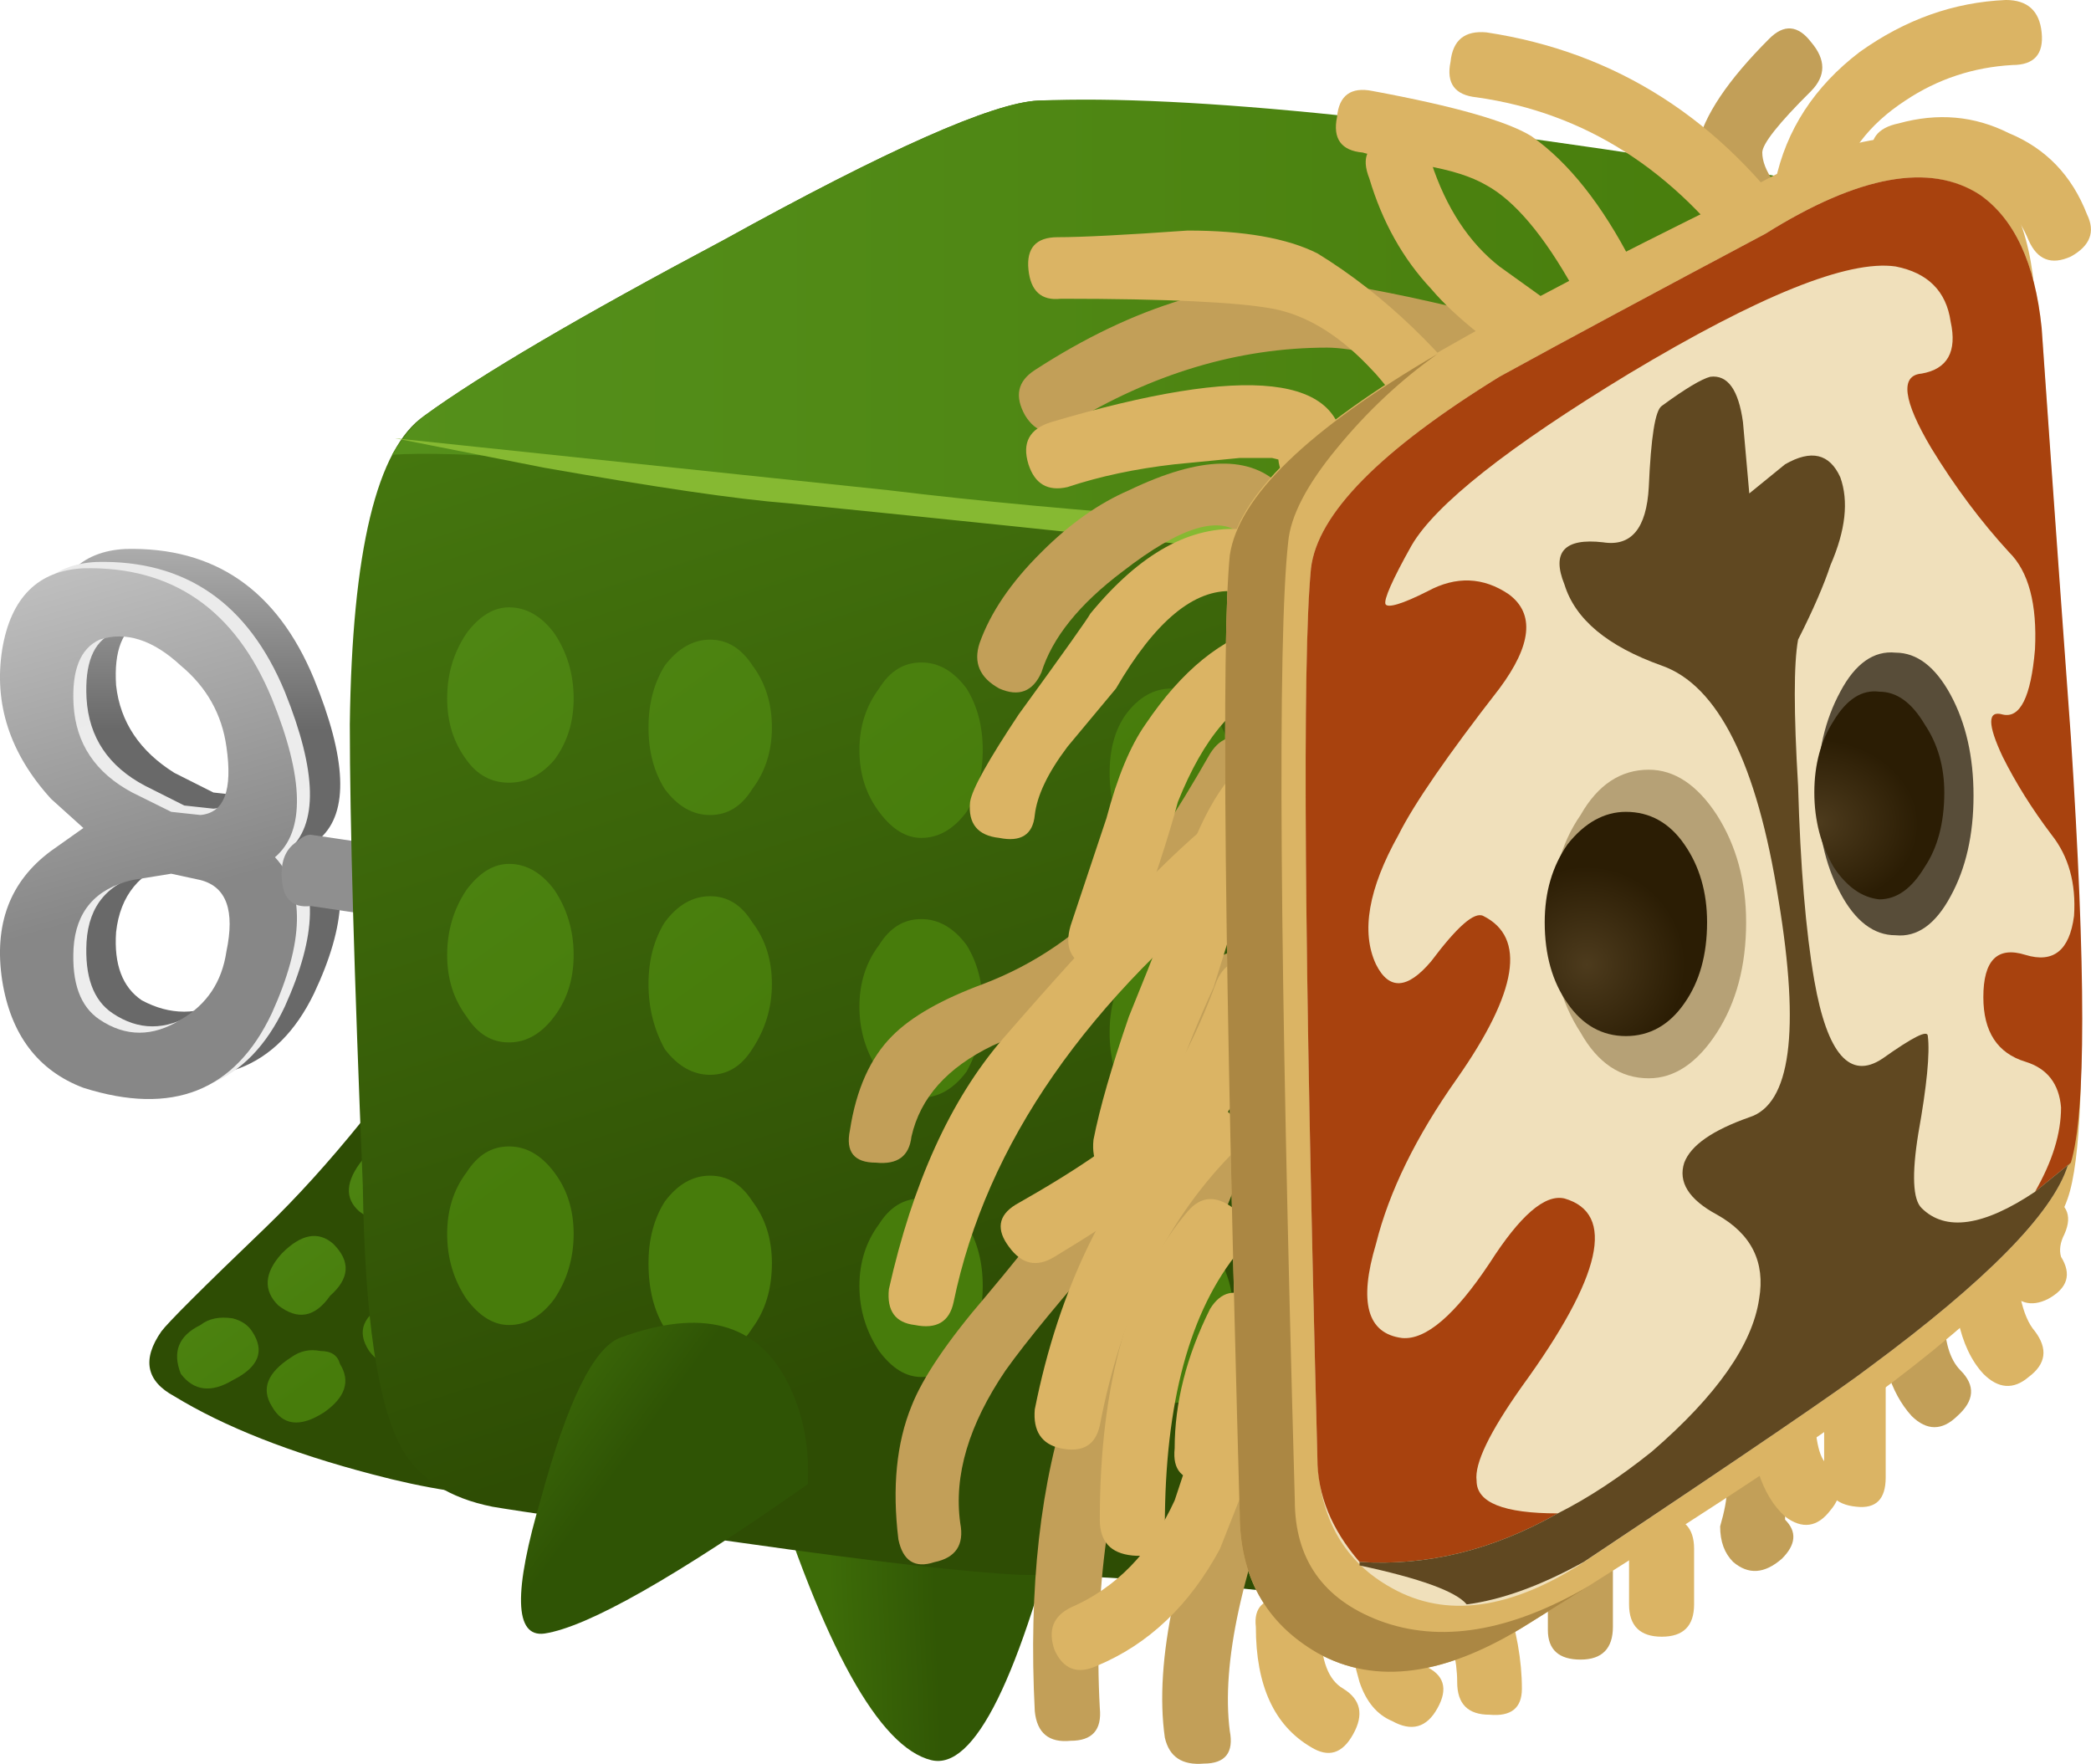
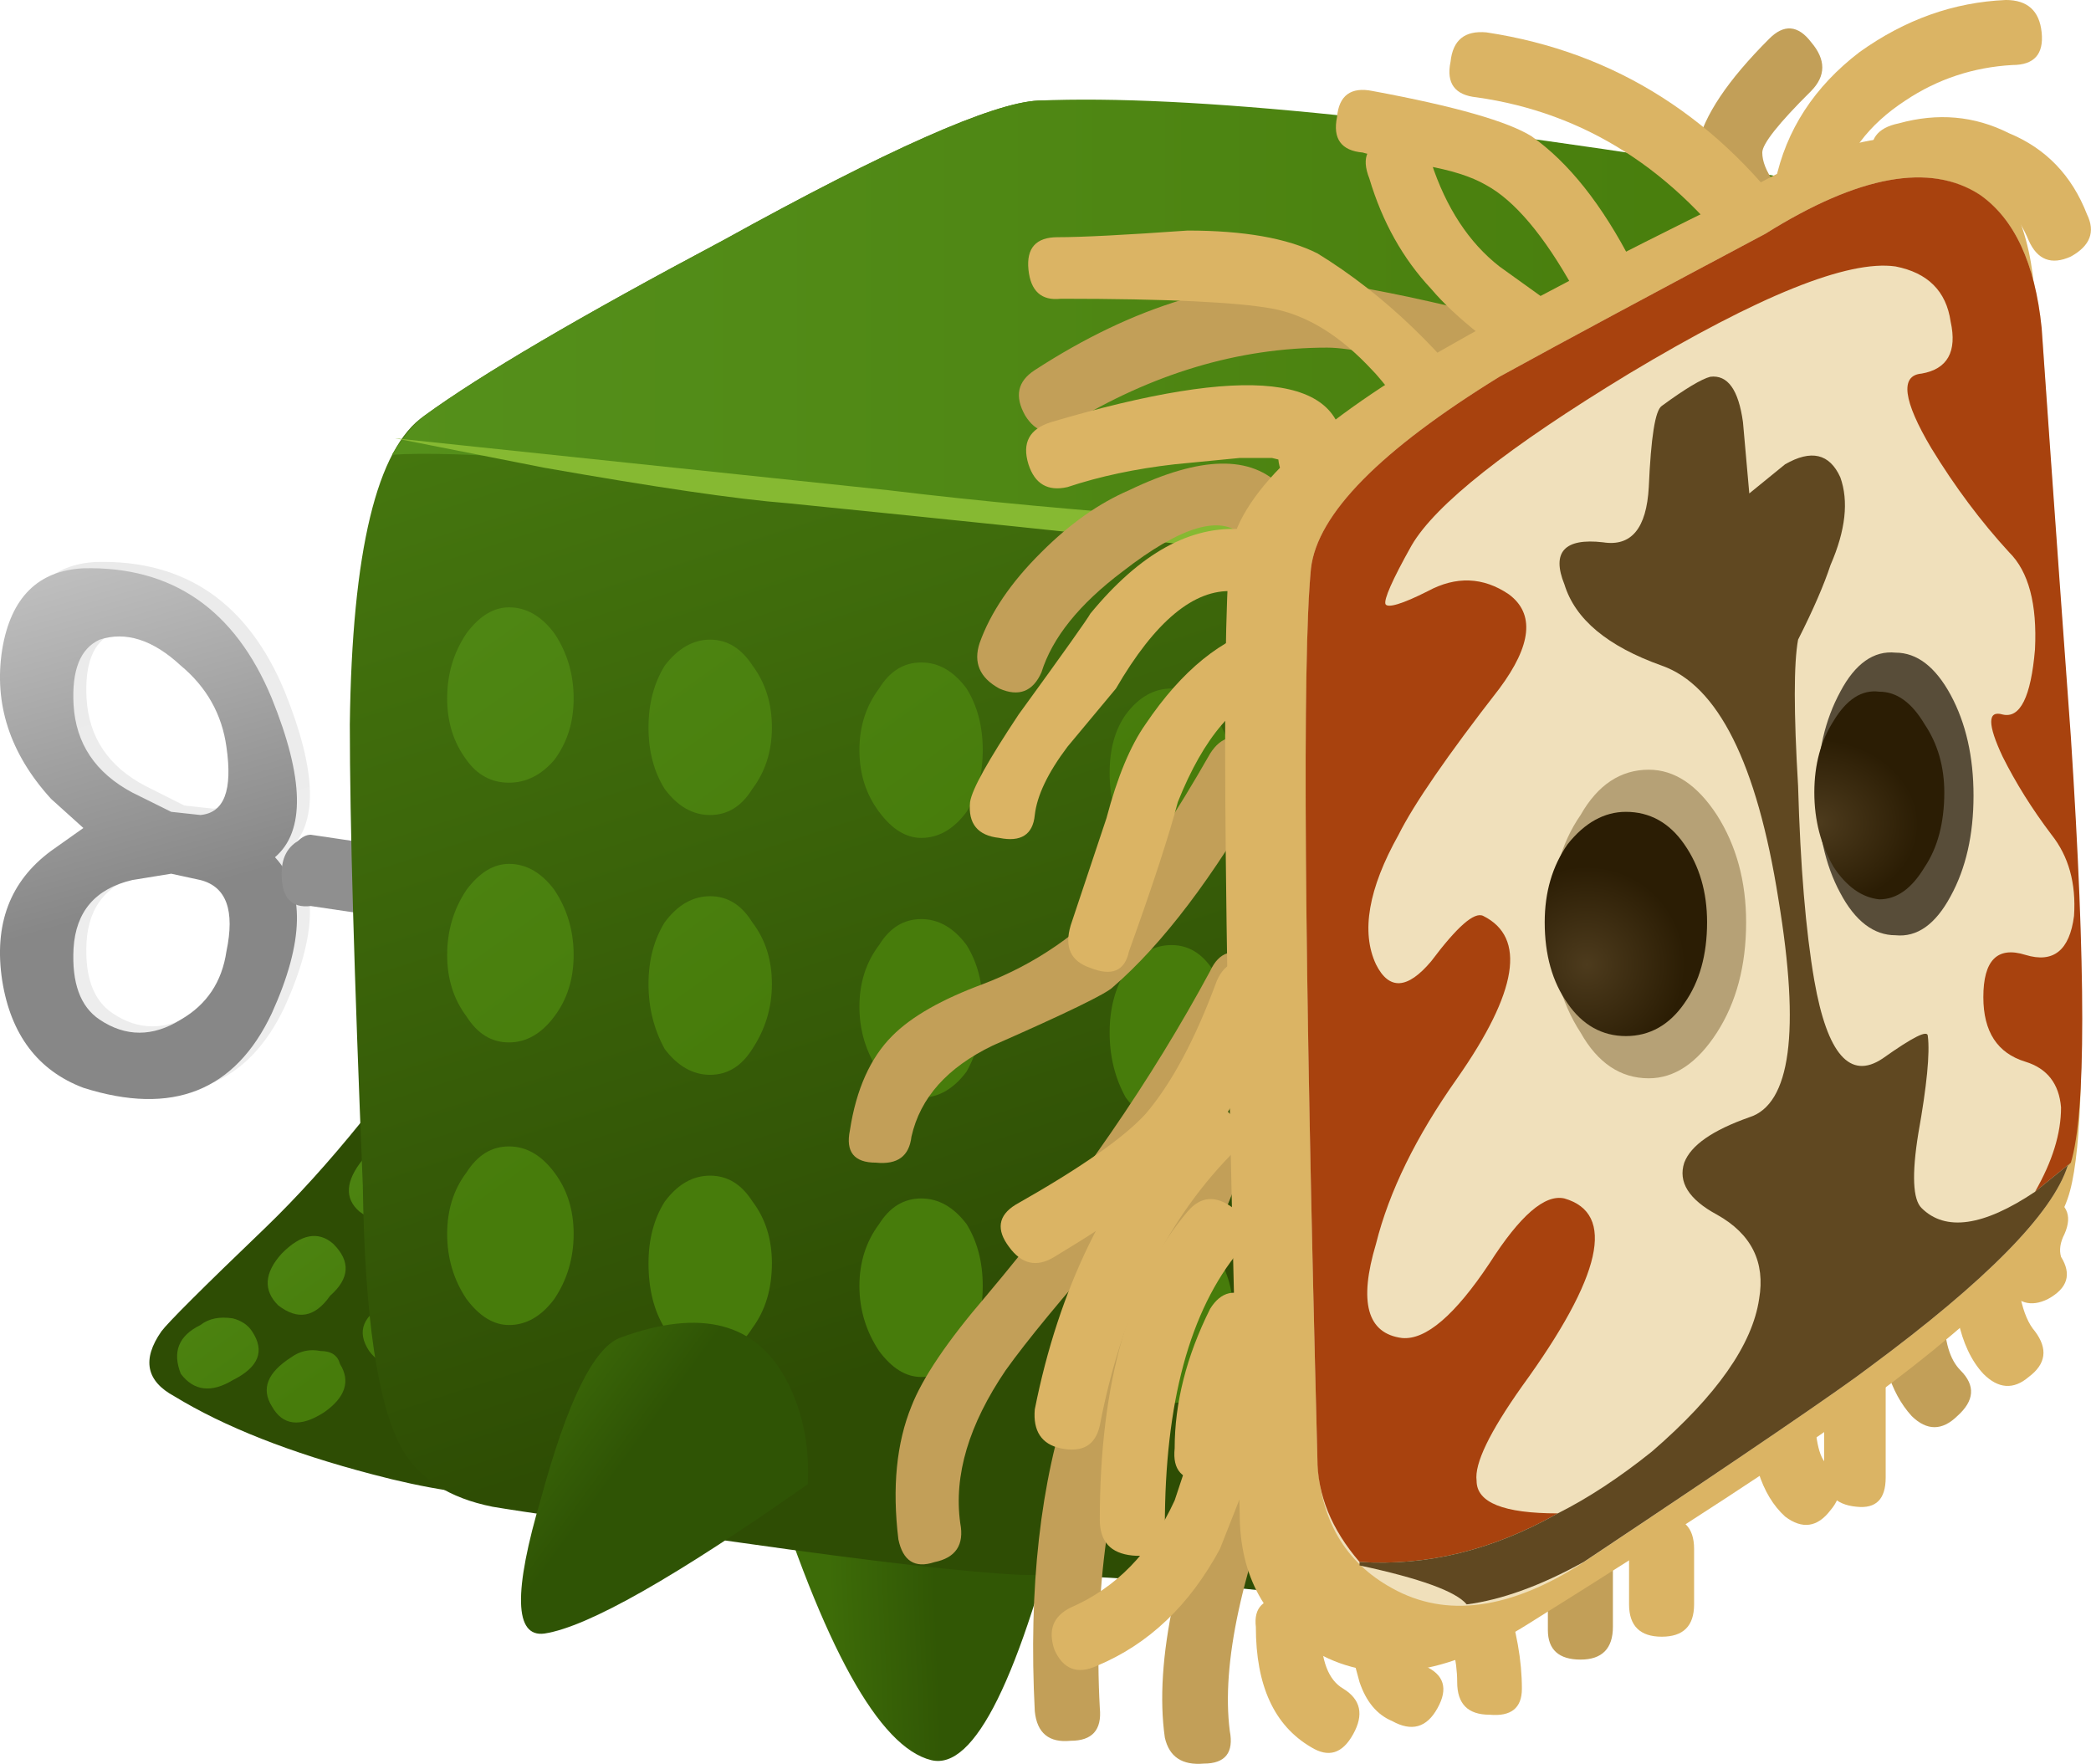
<svg xmlns="http://www.w3.org/2000/svg" xmlns:ns1="http://www.inkscape.org/namespaces/inkscape" id="svg2" xml:space="preserve" viewBox="0 0 32.195 27.156" version="1.1" ns1:version="0.91 r13725">
  <defs id="defs6">
    <linearGradient id="linearGradient24" y2="-16351" gradientUnits="userSpaceOnUse" x2="13.035" gradientTransform="matrix(0 -.8 .8 -.001 13083 6.822)" y1="-16351" x1="6.21">
      <stop id="stop26" style="stop-color:#8f8f8f" offset="0" />
      <stop id="stop28" style="stop-color:#e8e8e8" offset=".228" />
      <stop id="stop30" style="stop-color:#696969" offset="1" />
    </linearGradient>
    <linearGradient id="linearGradient44" y2="-13815" gradientUnits="userSpaceOnUse" x2="-1912.6" gradientTransform="matrix(.218 -.77 .77 .218 11053 1548.7)" y1="-13815" x1="-1921.8">
      <stop id="stop46" style="stop-color:#e8e8e8" offset="0" />
      <stop id="stop48" style="stop-color:#ededed" offset="1" />
    </linearGradient>
    <linearGradient id="linearGradient62" y2="-13815" gradientUnits="userSpaceOnUse" x2="-1912.6" gradientTransform="matrix(.218 -.77 .77 .218 11053 1548.6)" y1="-13815" x1="-1921.8">
      <stop id="stop64" style="stop-color:#e8e8e8" offset="0" />
      <stop id="stop66" style="stop-color:#878787" offset="1" />
    </linearGradient>
    <linearGradient id="linearGradient80" y2="-17621" gradientUnits="userSpaceOnUse" x2="1516.9" gradientTransform="matrix(-.136 -.788 .788 -.136 14103 -1198.2)" y1="-17621" x1="1515.6">
      <stop id="stop82" style="stop-color:#8f8f8f" offset="0" />
      <stop id="stop84" style="stop-color:#e8e8e8" offset=".228" />
      <stop id="stop86" style="stop-color:#696969" offset="1" />
    </linearGradient>
    <linearGradient id="linearGradient100" y2="317.99" gradientUnits="userSpaceOnUse" x2="365.19" gradientTransform="matrix(.799 .034 -.034 .799 -269.34 -264.74)" y1="317.99" x1="363.44">
      <stop id="stop102" style="stop-color:#3d6c08" offset="0" />
      <stop id="stop104" style="stop-color:#315705" offset=".937" />
      <stop id="stop106" style="stop-color:#315705" offset="1" />
    </linearGradient>
    <linearGradient id="linearGradient120" y2="321.48" gradientUnits="userSpaceOnUse" x2="373.65" gradientTransform="matrix(.799 .034 -.034 .799 -269.34 -264.74)" y1="321.48" x1="371.9">
      <stop id="stop122" style="stop-color:#5f4e29" offset="0" />
      <stop id="stop124" style="stop-color:#3a2b0e" offset=".937" />
      <stop id="stop126" style="stop-color:#3a2b0e" offset="1" />
    </linearGradient>
    <linearGradient id="linearGradient140" y2="-13468" gradientUnits="userSpaceOnUse" x2="-2087.6" gradientTransform="matrix(.244 -.762 .762 .244 10776 1706.3)" y1="-13468" x1="-2094">
      <stop id="stop142" style="stop-color:#487c10" offset="0" />
      <stop id="stop144" style="stop-color:#2e4d04" offset=".937" />
      <stop id="stop146" style="stop-color:#2e4d04" offset="1" />
    </linearGradient>
    <linearGradient id="linearGradient160" y2="-9936.8" gradientUnits="userSpaceOnUse" x2="-3236.7" gradientTransform="matrix(.474 -.645 .645 .474 7943.5 2623.9)" y1="-9936.8" x1="-3242.9">
      <stop id="stop162" style="stop-color:#55901b" offset="0" />
      <stop id="stop164" style="stop-color:#477c0b" offset=".937" />
      <stop id="stop166" style="stop-color:#477c0b" offset="1" />
    </linearGradient>
    <linearGradient id="linearGradient180" y2="-9935" gradientUnits="userSpaceOnUse" x2="-3236.6" gradientTransform="matrix(.474 -.645 .645 .474 7943.5 2623.9)" y1="-9935" x1="-3242.8">
      <stop id="stop182" style="stop-color:#55901b" offset="0" />
      <stop id="stop184" style="stop-color:#477c0b" offset=".937" />
      <stop id="stop186" style="stop-color:#477c0b" offset="1" />
    </linearGradient>
    <linearGradient id="linearGradient200" y2="-9933.1" gradientUnits="userSpaceOnUse" x2="-3236.7" gradientTransform="matrix(.474 -.645 .645 .474 7943.5 2623.9)" y1="-9933.1" x1="-3242.9">
      <stop id="stop202" style="stop-color:#55901b" offset="0" />
      <stop id="stop204" style="stop-color:#477c0b" offset=".937" />
      <stop id="stop206" style="stop-color:#477c0b" offset="1" />
    </linearGradient>
    <linearGradient id="linearGradient220" y2="-9936" gradientUnits="userSpaceOnUse" x2="-3236.6" gradientTransform="matrix(.474 -.645 .645 .474 7943.5 2623.9)" y1="-9936" x1="-3242.8">
      <stop id="stop222" style="stop-color:#55901b" offset="0" />
      <stop id="stop224" style="stop-color:#477c0b" offset=".937" />
      <stop id="stop226" style="stop-color:#477c0b" offset="1" />
    </linearGradient>
    <linearGradient id="linearGradient240" y2="-9934.2" gradientUnits="userSpaceOnUse" x2="-3236.7" gradientTransform="matrix(.474 -.645 .645 .474 7943.5 2623.9)" y1="-9934.2" x1="-3242.9">
      <stop id="stop242" style="stop-color:#55901b" offset="0" />
      <stop id="stop244" style="stop-color:#477c0b" offset=".937" />
      <stop id="stop246" style="stop-color:#477c0b" offset="1" />
    </linearGradient>
    <linearGradient id="linearGradient260" y2="-13443" gradientUnits="userSpaceOnUse" x2="-2089.3" gradientTransform="matrix(.245 -.761 .761 .245 10766 1711.6)" y1="-13443" x1="-2108.5">
      <stop id="stop262" style="stop-color:#487c10" offset="0" />
      <stop id="stop264" style="stop-color:#2e4d04" offset=".937" />
      <stop id="stop266" style="stop-color:#2e4d04" offset="1" />
    </linearGradient>
    <linearGradient id="linearGradient280" y2="-10094" gradientUnits="userSpaceOnUse" x2="-3204.5" gradientTransform="matrix(.464 -.652 .652 .464 8077.6 2602.4)" y1="-10094" x1="-3220.8">
      <stop id="stop282" style="stop-color:#55901b" offset="0" />
      <stop id="stop284" style="stop-color:#477c0b" offset=".937" />
      <stop id="stop286" style="stop-color:#477c0b" offset="1" />
    </linearGradient>
    <linearGradient id="linearGradient300" y2="-10097" gradientUnits="userSpaceOnUse" x2="-3204.5" gradientTransform="matrix(.464 -.652 .652 .464 8077.6 2602.4)" y1="-10097" x1="-3220.8">
      <stop id="stop302" style="stop-color:#55901b" offset="0" />
      <stop id="stop304" style="stop-color:#477c0b" offset=".937" />
      <stop id="stop306" style="stop-color:#477c0b" offset="1" />
    </linearGradient>
    <linearGradient id="linearGradient320" y2="-10099" gradientUnits="userSpaceOnUse" x2="-3204.5" gradientTransform="matrix(.464 -.652 .652 .464 8077.6 2602.4)" y1="-10099" x1="-3220.8">
      <stop id="stop322" style="stop-color:#55901b" offset="0" />
      <stop id="stop324" style="stop-color:#477c0b" offset=".937" />
      <stop id="stop326" style="stop-color:#477c0b" offset="1" />
    </linearGradient>
    <linearGradient id="linearGradient340" y2="-10092" gradientUnits="userSpaceOnUse" x2="-3204.5" gradientTransform="matrix(.464 -.652 .652 .464 8077.6 2602.4)" y1="-10092" x1="-3220.8">
      <stop id="stop342" style="stop-color:#55901b" offset="0" />
      <stop id="stop344" style="stop-color:#477c0b" offset=".937" />
      <stop id="stop346" style="stop-color:#477c0b" offset="1" />
    </linearGradient>
    <linearGradient id="linearGradient380" y2="-10097" gradientUnits="userSpaceOnUse" x2="-3204.6" gradientTransform="matrix(.464 -.652 .652 .464 8077.6 2602.4)" y1="-10097" x1="-3220.8">
      <stop id="stop382" style="stop-color:#55901b" offset="0" />
      <stop id="stop384" style="stop-color:#477c0b" offset=".937" />
      <stop id="stop386" style="stop-color:#477c0b" offset="1" />
    </linearGradient>
    <linearGradient id="linearGradient400" y2="-10090" gradientUnits="userSpaceOnUse" x2="-3204.5" gradientTransform="matrix(.464 -.652 .652 .464 8077.6 2602.4)" y1="-10090" x1="-3220.8">
      <stop id="stop402" style="stop-color:#55901b" offset="0" />
      <stop id="stop404" style="stop-color:#477c0b" offset=".937" />
      <stop id="stop406" style="stop-color:#477c0b" offset="1" />
    </linearGradient>
    <linearGradient id="linearGradient440" y2="-10094" gradientUnits="userSpaceOnUse" x2="-3204.5" gradientTransform="matrix(.464 -.652 .652 .464 8077.6 2602.4)" y1="-10094" x1="-3220.7">
      <stop id="stop442" style="stop-color:#55901b" offset="0" />
      <stop id="stop444" style="stop-color:#477c0b" offset=".937" />
      <stop id="stop446" style="stop-color:#477c0b" offset="1" />
    </linearGradient>
    <linearGradient id="linearGradient460" y2="-10087" gradientUnits="userSpaceOnUse" x2="-3204.5" gradientTransform="matrix(.464 -.652 .652 .464 8077.6 2602.4)" y1="-10087" x1="-3220.8">
      <stop id="stop462" style="stop-color:#55901b" offset="0" />
      <stop id="stop464" style="stop-color:#477c0b" offset=".937" />
      <stop id="stop466" style="stop-color:#477c0b" offset="1" />
    </linearGradient>
    <linearGradient id="linearGradient480" y2="-10089" gradientUnits="userSpaceOnUse" x2="-3204.5" gradientTransform="matrix(.464 -.652 .652 .464 8077.6 2602.4)" y1="-10089" x1="-3220.8">
      <stop id="stop482" style="stop-color:#55901b" offset="0" />
      <stop id="stop484" style="stop-color:#477c0b" offset=".937" />
      <stop id="stop486" style="stop-color:#477c0b" offset="1" />
    </linearGradient>
    <linearGradient id="linearGradient500" y2="-10092" gradientUnits="userSpaceOnUse" x2="-3204.6" gradientTransform="matrix(.464 -.652 .652 .464 8077.6 2602.4)" y1="-10092" x1="-3220.8">
      <stop id="stop502" style="stop-color:#55901b" offset="0" />
      <stop id="stop504" style="stop-color:#477c0b" offset=".937" />
      <stop id="stop506" style="stop-color:#477c0b" offset="1" />
    </linearGradient>
    <linearGradient id="linearGradient520" y2="-12877" gradientUnits="userSpaceOnUse" x2="-2354.3" gradientTransform="matrix(.286 -.747 .747 .286 10318 1926)" y1="-12877" x1="-2371.3">
      <stop id="stop522" style="stop-color:#a79876" offset="0" />
      <stop id="stop524" style="stop-color:#685c44" offset="1" />
    </linearGradient>
    <linearGradient id="linearGradient538" y2="-4.468" gradientUnits="userSpaceOnUse" x2="24.25" gradientTransform="matrix(.8 0 0 .8 4.788 21.325)" y1="-4.468" x1="0.05">
      <stop id="stop540" style="stop-color:#55901b" offset="0" />
      <stop id="stop542" style="stop-color:#477c0b" offset=".937" />
      <stop id="stop544" style="stop-color:#477c0b" offset="1" />
    </linearGradient>
    <radialGradient id="radialGradient640" gradientUnits="userSpaceOnUse" cy="-14.351" cx="18.45" gradientTransform="matrix(.8 0 0 -.8 4.788 -1.636)" r="1.512">
      <stop id="stop642" style="stop-color:#4d3b1d" offset="0" />
      <stop id="stop644" style="stop-color:#2b1d04" offset="1" />
    </radialGradient>
    <radialGradient id="radialGradient660" gradientUnits="userSpaceOnUse" cy="-211.81" cx="19.613" gradientTransform="matrix(.8 -.019 0 -.658 6.701 -127.4)" r="1.55">
      <stop id="stop662" style="stop-color:#4d3b1d" offset="0" />
      <stop id="stop664" style="stop-color:#2b1d04" offset="1" />
    </radialGradient>
    <linearGradient id="linearGradient678" y2="-6410.4" gradientUnits="userSpaceOnUse" x2="-3231.2" gradientTransform="matrix(.646 -.472 .472 .646 5121.1 2619.8)" y1="-6410.4" x1="-3235.1">
      <stop id="stop680" style="stop-color:#4a810c" offset="0" />
      <stop id="stop682" style="stop-color:#2f5405" offset=".937" />
      <stop id="stop684" style="stop-color:#2f5405" offset="1" />
    </linearGradient>
  </defs>
  <g id="g10" transform="matrix(1.25 0 0 -1.25 0 27.156)">
    <g id="g12">
      <g id="g14">
        <g id="g16">
          <g id="g22">
-             <path id="path32" style="fill-rule:evenodd;fill:url(#linearGradient24)" d="m3.348 10.244c0.054 0.481-0.067 0.789-0.36 0.922l-0.359 0.039c-0.188 0-0.348-0.027-0.481-0.082-0.425-0.133-0.668-0.426-0.718-0.879-0.028-0.398 0.078-0.679 0.316-0.84 0.348-0.187 0.695-0.187 1.043 0 0.32 0.188 0.508 0.469 0.559 0.84zm-2.762 3.719c0.082 0.641 0.402 0.973 0.961 1 1.094 0.027 1.867-0.504 2.32-1.598 0.403-0.988 0.43-1.64 0.082-1.961 0.348-0.425 0.321-1.066-0.082-1.918-0.453-0.933-1.226-1.226-2.32-0.882-0.559 0.187-0.879 0.613-0.961 1.281-0.106 0.691 0.094 1.226 0.602 1.601l0.359 0.278-0.359 0.359c-0.508 0.563-0.708 1.176-0.602 1.84zm2.762-1.199c-0.051 0.402-0.239 0.734-0.559 1-0.348 0.32-0.695 0.429-1.043 0.32-0.238-0.105-0.344-0.375-0.316-0.801 0.05-0.453 0.293-0.812 0.718-1.078l0.481-0.242 0.359-0.039c0.293 0.027 0.414 0.309 0.36 0.84z" ns1:connector-curvature="0" />
-           </g>
+             </g>
        </g>
      </g>
      <g id="g34">
        <g id="g36">
          <g id="g42">
            <path id="path50" style="fill-rule:evenodd;fill:url(#linearGradient44)" d="m1.789 10.963c-0.453-0.105-0.695-0.387-0.723-0.84-0.023-0.426 0.082-0.719 0.321-0.879 0.32-0.215 0.656-0.215 1 0 0.32 0.188 0.508 0.465 0.562 0.84 0.078 0.481-0.027 0.774-0.32 0.879l-0.359 0.082-0.481-0.082zm-1.601 2.84c0.109 0.64 0.441 0.973 1 1 1.093 0.027 1.867-0.504 2.32-1.598 0.398-0.988 0.414-1.64 0.039-1.961 0.375-0.398 0.359-1.039-0.039-1.918-0.453-0.961-1.227-1.269-2.32-0.922-0.559 0.215-0.895 0.653-1 1.321-0.106 0.691 0.093 1.226 0.601 1.601l0.399 0.278-0.399 0.359c-0.508 0.563-0.707 1.176-0.601 1.84zm1.199 0.121c-0.239-0.106-0.344-0.375-0.321-0.801 0.028-0.48 0.27-0.84 0.723-1.078l0.481-0.242 0.359-0.039c0.293 0.027 0.398 0.304 0.32 0.84-0.054 0.402-0.242 0.734-0.562 1-0.344 0.32-0.68 0.425-1 0.32z" ns1:connector-curvature="0" />
          </g>
        </g>
      </g>
      <g id="g52">
        <g id="g54">
          <g id="g60">
            <path id="path68" style="fill-rule:evenodd;fill:url(#linearGradient62)" d="m1.629 10.885c-0.453-0.106-0.695-0.387-0.723-0.84-0.023-0.426 0.082-0.719 0.321-0.879 0.32-0.215 0.656-0.215 1 0 0.32 0.184 0.507 0.465 0.562 0.84 0.106 0.504 0 0.797-0.32 0.879l-0.36 0.078-0.48-0.078zm-1.602 2.84c0.106 0.64 0.442 0.972 1 1 1.094 0.027 1.868-0.508 2.321-1.602 0.398-0.984 0.414-1.637 0.039-1.957 0.375-0.402 0.359-1.043-0.039-1.922-0.453-0.961-1.227-1.265-2.321-0.918-0.558 0.211-0.894 0.653-1 1.321-0.105 0.691 0.094 1.222 0.602 1.597l0.398 0.282-0.398 0.359c-0.508 0.558-0.707 1.172-0.602 1.84zm2.762-1.199c-0.055 0.398-0.242 0.734-0.562 1-0.344 0.32-0.68 0.425-1 0.32-0.239-0.11-0.344-0.375-0.321-0.801 0.028-0.48 0.27-0.84 0.723-1.082l0.48-0.238 0.36-0.039c0.293 0.027 0.398 0.304 0.32 0.84z" ns1:connector-curvature="0" />
          </g>
        </g>
      </g>
      <g id="g70">
        <g id="g72">
          <g id="g78">
            <path id="path88" style="fill-rule:evenodd;fill:url(#linearGradient80)" d="m8.148 9.924-4.32 0.641c-0.242-0.028-0.359 0.105-0.359 0.398 0 0.188 0.066 0.32 0.199 0.402 0.055 0.051 0.105 0.078 0.16 0.078l4.32-0.64v-0.879z" ns1:connector-curvature="0" />
          </g>
        </g>
      </g>
      <g id="g90">
        <g id="g92">
          <g id="g98">
            <path id="path108" style="fill-rule:evenodd;fill:url(#linearGradient100)" d="m9.43 3.725 3.718-0.282c-0.586-2.398-1.148-3.531-1.679-3.398-0.641 0.16-1.321 1.387-2.039 3.68z" ns1:connector-curvature="0" />
          </g>
        </g>
      </g>
      <g id="g110">
        <g id="g112">
          <g id="g118">
            <path id="path128" style="fill-rule:evenodd;fill:url(#linearGradient120)" d="m16.066 6.803 3.723-0.277c-0.586-2.403-1.148-3.536-1.68-3.403-0.64 0.16-1.32 1.387-2.043 3.68z" ns1:connector-curvature="0" />
          </g>
        </g>
      </g>
      <g id="g130">
        <g id="g132">
          <g id="g138">
            <path id="path148" style="fill-rule:evenodd;fill:url(#linearGradient140)" d="m5.668 9.565 3.078-1.801v-1.879c-0.133-1.281-0.519-2.067-1.16-2.359-0.691-0.321-1.691-0.309-3 0.039-1.012 0.265-1.824 0.586-2.438 0.961-0.347 0.187-0.402 0.453-0.16 0.8 0.078 0.106 0.504 0.532 1.282 1.278 0.773 0.746 1.57 1.734 2.398 2.961z" ns1:connector-curvature="0" />
          </g>
        </g>
      </g>
      <g id="g150">
        <g id="g152">
          <g id="g158">
            <path id="path168" style="fill-rule:evenodd;fill:url(#linearGradient160)" d="m3.105 5.326c0.161-0.242 0.083-0.441-0.238-0.601-0.265-0.16-0.48-0.133-0.64 0.078-0.106 0.269-0.028 0.469 0.242 0.601 0.105 0.082 0.238 0.106 0.398 0.082 0.106-0.027 0.188-0.082 0.238-0.16z" ns1:connector-curvature="0" />
          </g>
        </g>
      </g>
      <g id="g170">
        <g id="g172">
          <g id="g178">
            <path id="path188" style="fill-rule:evenodd;fill:url(#linearGradient180)" d="m4.105 6.404c0.215-0.214 0.204-0.425-0.039-0.64-0.187-0.266-0.398-0.305-0.64-0.117-0.184 0.183-0.172 0.398 0.043 0.636 0.238 0.243 0.453 0.282 0.636 0.121z" ns1:connector-curvature="0" />
          </g>
        </g>
      </g>
      <g id="g190">
        <g id="g192">
          <g id="g198">
            <path id="path208" style="fill-rule:evenodd;fill:url(#linearGradient200)" d="m5.105 7.526c0.083-0.055 0.122-0.149 0.122-0.282s-0.055-0.254-0.161-0.359c-0.187-0.238-0.398-0.266-0.64-0.082-0.184 0.16-0.172 0.375 0.043 0.64 0.238 0.243 0.453 0.27 0.636 0.083z" ns1:connector-curvature="0" />
          </g>
        </g>
      </g>
      <g id="g210">
        <g id="g212">
          <g id="g218">
            <path id="path228" style="fill-rule:evenodd;fill:url(#linearGradient220)" d="m4.188 4.924c0.132-0.211 0.066-0.414-0.2-0.598-0.293-0.187-0.508-0.16-0.64 0.078-0.133 0.215-0.055 0.414 0.238 0.602 0.109 0.078 0.226 0.105 0.363 0.078 0.133 0 0.211-0.055 0.239-0.16z" ns1:connector-curvature="0" />
          </g>
        </g>
      </g>
      <g id="g230">
        <g id="g232">
          <g id="g238">
            <path id="path248" style="fill-rule:evenodd;fill:url(#linearGradient240)" d="m5.387 5.643c0.16-0.266 0.093-0.465-0.199-0.598-0.266-0.187-0.481-0.176-0.641 0.039-0.16 0.242-0.078 0.442 0.242 0.602 0.106 0.078 0.227 0.105 0.359 0.078 0.106 0 0.188-0.039 0.239-0.121z" ns1:connector-curvature="0" />
          </g>
        </g>
      </g>
      <g id="g250">
        <g id="g252">
          <g id="g258">
            <path id="path268" style="fill-rule:evenodd;fill:url(#linearGradient260)" d="m12.586 2.326c-0.637 0.028-1.797 0.16-3.477 0.399-1.707 0.238-2.722 0.386-3.043 0.441-0.531 0.106-0.906 0.344-1.117 0.719-0.297 0.535-0.457 1.613-0.48 3.238-0.106 2.59-0.16 4.481-0.16 5.68 0.027 2.133 0.332 3.402 0.918 3.801 0.695 0.507 1.921 1.226 3.679 2.16 2.028 1.121 3.321 1.695 3.883 1.722 0.746 0.024 2.293-0.121 4.641-0.441 2.504-0.348 4.05-0.519 4.636-0.519 0.883 0 1.547-0.172 2-0.52 0.297-0.242 0.52-0.613 0.68-1.121 0.137-0.426 0.203-3.508 0.203-9.238v-1.161c-0.027-0.402-0.148-0.761-0.363-1.082-0.238-0.347-0.973-0.945-2.199-1.8-1.067-0.774-1.84-1.278-2.321-1.52-1.359-0.746-2.371-1.121-3.039-1.121-1.945 0.242-3.425 0.363-4.441 0.363z" ns1:connector-curvature="0" />
          </g>
        </g>
      </g>
      <g id="g270">
        <g id="g272">
          <g id="g278">
            <path id="path288" style="fill-rule:evenodd;fill:url(#linearGradient280)" d="m7.066 13.123c0-0.293-0.078-0.543-0.238-0.758-0.16-0.187-0.348-0.281-0.558-0.281-0.215 0-0.391 0.094-0.524 0.281-0.16 0.215-0.238 0.465-0.238 0.758 0 0.297 0.078 0.563 0.238 0.801 0.16 0.215 0.336 0.32 0.524 0.32 0.21 0 0.398-0.105 0.558-0.32 0.16-0.238 0.238-0.508 0.238-0.801z" ns1:connector-curvature="0" />
          </g>
        </g>
      </g>
      <g id="g290">
        <g id="g292">
          <g id="g298">
            <path id="path308" style="fill-rule:evenodd;fill:url(#linearGradient300)" d="m7.066 9.963c0-0.293-0.078-0.547-0.238-0.758-0.16-0.215-0.348-0.32-0.558-0.32-0.215 0-0.387 0.105-0.524 0.32-0.16 0.215-0.238 0.465-0.238 0.758s0.078 0.563 0.238 0.801c0.16 0.215 0.336 0.32 0.524 0.32 0.21 0 0.398-0.105 0.558-0.32 0.16-0.238 0.238-0.508 0.238-0.801z" ns1:connector-curvature="0" />
          </g>
        </g>
      </g>
      <g id="g310">
        <g id="g312">
          <g id="g318">
            <path id="path328" style="fill-rule:evenodd;fill:url(#linearGradient320)" d="m7.066 6.526c0-0.293-0.078-0.563-0.238-0.801-0.16-0.215-0.348-0.321-0.558-0.321-0.188 0-0.364 0.106-0.524 0.321-0.16 0.238-0.238 0.508-0.238 0.801 0 0.292 0.078 0.546 0.238 0.757 0.137 0.215 0.309 0.321 0.524 0.321 0.21 0 0.398-0.106 0.558-0.321 0.16-0.211 0.238-0.465 0.238-0.757z" ns1:connector-curvature="0" />
          </g>
        </g>
      </g>
      <g id="g330">
        <g id="g332">
          <g id="g338">
            <path id="path348" style="fill-rule:evenodd;fill:url(#linearGradient340)" d="m9.508 12.764c0-0.293-0.082-0.547-0.242-0.758-0.133-0.215-0.305-0.32-0.52-0.32-0.211 0-0.398 0.105-0.558 0.32-0.133 0.211-0.2 0.465-0.2 0.758s0.067 0.547 0.2 0.762c0.16 0.21 0.347 0.32 0.558 0.32 0.215 0 0.387-0.11 0.524-0.32 0.16-0.215 0.238-0.469 0.238-0.762z" ns1:connector-curvature="0" />
          </g>
        </g>
      </g>
      <g id="g350">
        <g id="g352">
          <g id="g358">
            <path id="path368" style="fill:url(#linearGradient280);fill-rule:evenodd" d="m9.508 9.604c0-0.293-0.082-0.559-0.242-0.801-0.133-0.211-0.305-0.317-0.52-0.317-0.211 0-0.398 0.106-0.558 0.317-0.133 0.242-0.2 0.508-0.2 0.801s0.067 0.547 0.2 0.761c0.16 0.215 0.347 0.321 0.558 0.321 0.215 0 0.387-0.106 0.52-0.321 0.164-0.214 0.242-0.468 0.242-0.761z" ns1:connector-curvature="0" />
          </g>
        </g>
      </g>
      <g id="g370">
        <g id="g372">
          <g id="g378">
            <path id="path388" style="fill-rule:evenodd;fill:url(#linearGradient380)" d="m9.508 6.166c0-0.32-0.082-0.586-0.242-0.801-0.133-0.214-0.305-0.32-0.52-0.32-0.211 0-0.398 0.106-0.558 0.32-0.133 0.215-0.2 0.481-0.2 0.801 0 0.293 0.067 0.547 0.2 0.758 0.16 0.215 0.347 0.32 0.558 0.32 0.215 0 0.387-0.105 0.524-0.32 0.16-0.211 0.238-0.465 0.238-0.758z" ns1:connector-curvature="0" />
          </g>
        </g>
      </g>
      <g id="g390">
        <g id="g392">
          <g id="g398">
            <path id="path408" style="fill-rule:evenodd;fill:url(#linearGradient400)" d="m12.105 12.486c0-0.296-0.066-0.55-0.199-0.761-0.16-0.215-0.347-0.321-0.558-0.321-0.188 0-0.36 0.106-0.52 0.321s-0.242 0.465-0.242 0.761c0 0.293 0.082 0.543 0.242 0.758 0.133 0.215 0.305 0.321 0.52 0.321 0.214 0 0.398-0.106 0.558-0.321 0.133-0.215 0.199-0.465 0.199-0.758z" ns1:connector-curvature="0" />
          </g>
        </g>
      </g>
      <g id="g410">
        <g id="g412">
          <g id="g418">
            <path id="path428" style="fill:url(#linearGradient340);fill-rule:evenodd" d="m12.105 9.326c0-0.297-0.066-0.562-0.199-0.8-0.16-0.215-0.347-0.321-0.558-0.321-0.188 0-0.36 0.106-0.52 0.321-0.16 0.238-0.242 0.503-0.242 0.8 0 0.293 0.082 0.547 0.242 0.758 0.133 0.215 0.305 0.32 0.52 0.32 0.211 0 0.398-0.105 0.558-0.32 0.133-0.215 0.199-0.465 0.199-0.758z" ns1:connector-curvature="0" />
          </g>
        </g>
      </g>
      <g id="g430">
        <g id="g432">
          <g id="g438">
            <path id="path448" style="fill-rule:evenodd;fill:url(#linearGradient440)" d="m12.105 5.885c0-0.293-0.066-0.559-0.199-0.801-0.16-0.215-0.347-0.32-0.558-0.32-0.188 0-0.36 0.105-0.52 0.32-0.16 0.242-0.242 0.508-0.242 0.801s0.082 0.547 0.242 0.762c0.133 0.211 0.305 0.316 0.52 0.316 0.211 0 0.398-0.105 0.558-0.316 0.133-0.215 0.199-0.469 0.199-0.762z" ns1:connector-curvature="0" />
          </g>
        </g>
      </g>
      <g id="g450">
        <g id="g452">
          <g id="g458">
            <path id="path468" style="fill-rule:evenodd;fill:url(#linearGradient460)" d="m15.188 12.205c0-0.293-0.079-0.558-0.239-0.801-0.137-0.214-0.308-0.32-0.519-0.32-0.215 0-0.403 0.106-0.563 0.32-0.133 0.243-0.199 0.508-0.199 0.801s0.066 0.531 0.199 0.719c0.16 0.215 0.348 0.32 0.563 0.32 0.211 0 0.382-0.105 0.519-0.32 0.156-0.211 0.239-0.453 0.239-0.719z" ns1:connector-curvature="0" />
          </g>
        </g>
      </g>
      <g id="g470">
        <g id="g472">
          <g id="g478">
            <path id="path488" style="fill-rule:evenodd;fill:url(#linearGradient480)" d="m15.188 9.006c0-0.293-0.079-0.563-0.239-0.801-0.137-0.215-0.308-0.32-0.519-0.32-0.215 0-0.403 0.105-0.563 0.32-0.133 0.238-0.199 0.508-0.199 0.801s0.066 0.547 0.199 0.758c0.16 0.215 0.348 0.32 0.563 0.32 0.211 0 0.382-0.105 0.519-0.32 0.156-0.211 0.239-0.465 0.239-0.758z" ns1:connector-curvature="0" />
          </g>
        </g>
      </g>
      <g id="g490">
        <g id="g492">
          <g id="g498">
            <path id="path508" style="fill-rule:evenodd;fill:url(#linearGradient500)" d="m15.188 5.565c0-0.321-0.079-0.586-0.239-0.801-0.137-0.211-0.308-0.321-0.519-0.321-0.215 0-0.403 0.11-0.563 0.321-0.133 0.215-0.199 0.48-0.199 0.801 0 0.293 0.066 0.546 0.199 0.761 0.16 0.211 0.348 0.321 0.563 0.321 0.211 0 0.382-0.11 0.519-0.321 0.156-0.215 0.239-0.468 0.239-0.761z" ns1:connector-curvature="0" />
          </g>
        </g>
      </g>
      <g id="g510">
        <g id="g512">
          <g id="g518">
            <path id="path526" style="fill-rule:evenodd;fill:url(#linearGradient520)" d="m24.746 17.885c0.055-0.16 0.109-0.856 0.16-2.082l0.043-7.156v-1.161c-0.027-0.402-0.148-0.761-0.363-1.082-0.238-0.347-0.973-0.945-2.199-1.8-1.067-0.774-1.84-1.278-2.321-1.52-0.211-0.133-0.718-0.348-1.519-0.641-0.801-0.292-1.305-0.453-1.52-0.48 0.266 0.535 0.387 1.109 0.36 1.723l-0.078 11.199 0.078 0.121c0.16 0.16 0.894 0.559 2.199 1.199 1.441 0.719 2.375 1.215 2.801 1.481 1.121 0.718 1.722 1.117 1.801 1.199 0.292-0.293 0.48-0.629 0.558-1z" ns1:connector-curvature="0" />
          </g>
        </g>
      </g>
      <g id="g528">
        <g id="g530">
          <g id="g536">
            <path id="path546" style="fill-rule:evenodd;fill:url(#linearGradient538)" d="m10.43 15.725c-2.989 0.32-4.856 0.453-5.602 0.398 0.133 0.215 0.266 0.375 0.399 0.481 0.695 0.507 1.921 1.226 3.679 2.16 2.028 1.121 3.321 1.695 3.883 1.722 1.84 0.079 4.934-0.242 9.277-0.96 1.149-0.161 1.856-0.375 2.122-0.641-0.266-0.293-0.668-0.613-1.2-0.961-0.402-0.238-1.441-0.773-3.121-1.598-1.492-0.722-2.32-1.16-2.48-1.32-0.692 0.051-3.012 0.293-6.957 0.719z" ns1:connector-curvature="0" />
          </g>
        </g>
      </g>
      <path id="path548" style="fill-rule:evenodd;fill:#86b932" d="m9.707 15.526c-0.641 0.05-1.641 0.199-3 0.437l-1.84 0.363 6.082-0.64c1.094-0.133 2.387-0.254 3.879-0.36 1.442-0.109 2.281-0.136 2.52-0.082 0.293 0.028 1.332 0.52 3.121 1.481 1.144 0.613 2.386 1.332 3.719 2.16-0.051-0.32-1.145-1.067-3.282-2.238-2.16-1.204-3.265-1.934-3.32-2.204-0.051-0.292-0.051-3.613 0-9.957-0.051-1.363-0.238-2.203-0.559-2.523l0.161 0.48c0.054 0.243 0.066 1.84 0.039 4.801-0.028 2.934-0.067 4.828-0.118 5.68-0.054 0.934-0.093 1.441-0.121 1.519-0.054 0.161-0.199 0.27-0.441 0.321-0.293 0.082-2.574 0.332-6.84 0.762z" ns1:connector-curvature="0" />
      <path id="path550" style="fill-rule:evenodd;fill:#c29f58" d="m15.188 4.244c0.105 0.239 0.281 0.293 0.519 0.16 0.242-0.105 0.309-0.281 0.199-0.519-0.613-1.496-0.863-2.656-0.758-3.481 0.051-0.265-0.054-0.402-0.32-0.402-0.266-0.023-0.426 0.082-0.48 0.32-0.133 0.934 0.144 2.243 0.84 3.922z" ns1:connector-curvature="0" />
      <path id="path552" style="fill-rule:evenodd;fill:#c29f58" d="m19.066 2.565c0 0.265 0.137 0.398 0.403 0.398 0.265 0 0.398-0.133 0.398-0.398v-0.879c0-0.266-0.133-0.403-0.398-0.403-0.266 0-0.403 0.121-0.403 0.364v0.918z" ns1:connector-curvature="0" />
-       <path id="path554" style="fill-rule:evenodd;fill:#c29f58" d="m21.348 2.486c-0.106 0.106-0.16 0.25-0.16 0.438 0.054 0.187 0.082 0.336 0.082 0.441 0.023 0.266 0.171 0.399 0.437 0.399s0.387-0.133 0.359-0.399l-0.078-0.281v-0.078c0.149-0.148 0.133-0.309-0.039-0.48-0.215-0.188-0.414-0.2-0.601-0.04z" ns1:connector-curvature="0" />
      <path id="path556" style="fill-rule:evenodd;fill:#c29f58" d="m23.148 5.604c0 0.265 0.133 0.386 0.399 0.359 0.265-0.027 0.402-0.172 0.402-0.437 0-0.321 0.067-0.547 0.199-0.68 0.188-0.188 0.172-0.375-0.039-0.563-0.187-0.183-0.375-0.183-0.562 0-0.266 0.293-0.399 0.735-0.399 1.321z" ns1:connector-curvature="0" />
      <path id="path558" style="fill-rule:evenodd;fill:#c29f58" d="m12.828 13.443c-0.105-0.238-0.281-0.304-0.519-0.199-0.243 0.133-0.321 0.321-0.243 0.559 0.133 0.375 0.387 0.75 0.762 1.121 0.348 0.348 0.707 0.602 1.078 0.762 0.883 0.425 1.508 0.437 1.883 0.039 0.184-0.188 0.199-0.375 0.039-0.559-0.16-0.215-0.336-0.23-0.519-0.043-0.266 0.27-0.762 0.121-1.481-0.437-0.535-0.403-0.867-0.817-1-1.243z" ns1:connector-curvature="0" />
      <path id="path560" style="fill-rule:evenodd;fill:#c29f58" d="m13.148 16.486c-0.214-0.136-0.386-0.093-0.519 0.118-0.137 0.242-0.094 0.425 0.117 0.562 1.227 0.797 2.43 1.16 3.602 1.078 0.425-0.051 1.027-0.172 1.8-0.359 0.321-0.055 0.813-0.082 1.481-0.082 0.266-0.024 0.359-0.172 0.277-0.438-0.051-0.265-0.199-0.375-0.437-0.32-0.696-0.082-1.199-0.066-1.52 0.039-0.773 0.242-1.308 0.359-1.601 0.359-1.094 0-2.16-0.32-3.2-0.957z" ns1:connector-curvature="0" />
      <path id="path562" style="fill-rule:evenodd;fill:#c29f58" d="m22.27 19.045c0.21-0.133 0.238-0.309 0.078-0.519-0.133-0.215-0.305-0.254-0.52-0.122-0.719 0.481-1.027 0.985-0.922 1.52 0.082 0.375 0.375 0.812 0.883 1.32 0.184 0.188 0.359 0.172 0.52-0.039 0.183-0.215 0.183-0.414 0-0.601-0.403-0.399-0.602-0.653-0.602-0.758 0-0.215 0.188-0.481 0.563-0.801z" ns1:connector-curvature="0" />
      <path id="path564" style="fill-rule:evenodd;fill:#c29f58" d="m12.227 8.846c-0.559-0.27-0.891-0.641-1-1.121-0.028-0.242-0.172-0.348-0.438-0.321-0.269 0-0.375 0.133-0.32 0.399 0.078 0.508 0.254 0.894 0.519 1.16 0.239 0.242 0.614 0.453 1.121 0.641 0.637 0.242 1.2 0.625 1.68 1.16 0.32 0.371 0.691 0.933 1.117 1.679 0.137 0.215 0.309 0.254 0.524 0.122 0.238-0.133 0.293-0.309 0.156-0.52-0.637-1.121-1.266-1.949-1.879-2.48-0.078-0.079-0.574-0.321-1.48-0.719z" ns1:connector-curvature="0" />
      <path id="path566" style="fill-rule:evenodd;fill:#c29f58" d="m12.387 4.846c-0.453-0.668-0.641-1.293-0.559-1.883 0.051-0.266-0.055-0.426-0.32-0.48-0.238-0.079-0.387 0.015-0.442 0.281-0.078 0.64-0.023 1.187 0.161 1.64 0.136 0.348 0.441 0.801 0.921 1.36 1.122 1.332 2.04 2.668 2.758 4 0.11 0.238 0.282 0.293 0.524 0.16 0.238-0.16 0.293-0.348 0.156-0.559-0.664-1.203-1.305-2.187-1.918-2.961-0.586-0.668-1.016-1.187-1.281-1.558z" ns1:connector-curvature="0" />
      <path id="path568" style="fill-rule:evenodd;fill:#c29f58" d="m13.188 0.283c-0.266-0.027-0.415 0.094-0.442 0.364-0.078 1.519 0.066 2.824 0.442 3.918 0.667 1.359 1.121 2.386 1.359 3.082 0.082 0.238 0.254 0.332 0.519 0.277 0.27-0.051 0.364-0.199 0.282-0.438-0.215-0.64-0.625-1.562-1.239-2.761-0.453-1.254-0.64-2.602-0.562-4.039 0.027-0.27-0.094-0.403-0.359-0.403z" ns1:connector-curvature="0" />
      <path id="path570" style="fill-rule:evenodd;fill:#dbb464" d="m13.148 12.526c-0.242-0.321-0.375-0.602-0.402-0.84-0.023-0.243-0.172-0.336-0.437-0.282-0.266 0.028-0.387 0.176-0.36 0.442 0.024 0.16 0.227 0.519 0.598 1.078 0.562 0.773 0.855 1.187 0.883 1.242 0.613 0.746 1.238 1.09 1.879 1.039 0.265 0 0.371-0.133 0.32-0.402-0.027-0.266-0.176-0.383-0.441-0.36-0.481 0.028-0.961-0.371-1.442-1.199-0.266-0.32-0.465-0.558-0.598-0.718z" ns1:connector-curvature="0" />
      <path id="path572" style="fill-rule:evenodd;fill:#dbb464" d="m15.586 14.006c0.269 0.078 0.414-0.016 0.441-0.281 0.028-0.266-0.078-0.426-0.32-0.481-0.48-0.133-0.879-0.597-1.199-1.398-0.106-0.403-0.305-1.016-0.602-1.84-0.051-0.242-0.211-0.309-0.476-0.203-0.242 0.082-0.321 0.254-0.242 0.523l0.441 1.321c0.133 0.504 0.293 0.89 0.48 1.156 0.45 0.668 0.946 1.066 1.477 1.203z" ns1:connector-curvature="0" />
-       <path id="path574" style="fill-rule:evenodd;fill:#dbb464" d="m15.387 12.365c0.215 0.133 0.402 0.106 0.562-0.082 0.184-0.183 0.172-0.359-0.043-0.519-0.265-0.184-0.465-0.531-0.597-1.039-0.082-0.266-0.2-0.653-0.36-1.16-0.402-0.879-0.64-1.586-0.722-2.122-0.028-0.265-0.172-0.359-0.438-0.277-0.242 0.078-0.348 0.25-0.32 0.52 0.078 0.398 0.226 0.906 0.437 1.519 0.348 0.852 0.535 1.348 0.563 1.481 0.265 0.879 0.57 1.437 0.918 1.679z" ns1:connector-curvature="0" />
      <path id="path576" style="fill-rule:evenodd;fill:#dbb464" d="m12.988 6.244c-0.215-0.133-0.402-0.093-0.558 0.121-0.16 0.211-0.137 0.387 0.078 0.52 0.801 0.453 1.332 0.824 1.601 1.117 0.321 0.375 0.614 0.922 0.879 1.641 0.106 0.242 0.282 0.293 0.52 0.16 0.238-0.106 0.304-0.277 0.199-0.52-0.266-0.773-0.598-1.371-1-1.8-0.348-0.344-0.918-0.758-1.719-1.239z" ns1:connector-curvature="0" />
      <path id="path578" style="fill-rule:evenodd;fill:#dbb464" d="m13.066 3.885c-0.238 0.051-0.343 0.215-0.32 0.48 0.297 1.493 0.895 2.719 1.801 3.68 0.187 0.188 0.375 0.188 0.562 0 0.211-0.187 0.227-0.375 0.039-0.559-0.8-0.828-1.336-1.933-1.601-3.32-0.055-0.242-0.211-0.336-0.481-0.281z" ns1:connector-curvature="0" />
      <path id="path580" style="fill-rule:evenodd;fill:#dbb464" d="m14.629 6.803c0.16 0.187 0.344 0.203 0.559 0.043 0.214-0.16 0.242-0.336 0.082-0.52-0.618-0.746-0.922-1.883-0.922-3.402 0-0.266-0.133-0.387-0.399-0.359-0.269 0.027-0.402 0.171-0.402 0.441 0 1.68 0.359 2.945 1.082 3.797z" ns1:connector-curvature="0" />
      <path id="path582" style="fill-rule:evenodd;fill:#dbb464" d="m12.988 1.404c-0.082 0.243-0.015 0.414 0.2 0.52 0.558 0.242 0.988 0.68 1.281 1.32 0.265 0.801 0.465 1.403 0.597 1.801 0.11 0.238 0.282 0.293 0.52 0.16 0.242-0.105 0.32-0.281 0.242-0.519-0.187-0.481-0.453-1.16-0.801-2.039-0.375-0.696-0.879-1.176-1.519-1.442-0.238-0.109-0.414-0.039-0.52 0.199z" ns1:connector-curvature="0" />
      <path id="path584" style="fill-rule:evenodd;fill:#dbb464" d="m15.469 1.686c-0.028 0.238 0.093 0.359 0.359 0.359s0.414-0.133 0.442-0.398c0-0.375 0.093-0.618 0.277-0.723 0.215-0.133 0.254-0.32 0.121-0.559-0.133-0.242-0.305-0.293-0.52-0.16-0.453 0.266-0.679 0.758-0.679 1.481z" ns1:connector-curvature="0" />
      <path id="path586" style="fill-rule:evenodd;fill:#dbb464" d="m16.547 1.686c-0.055 0.238 0.055 0.386 0.32 0.437 0.266 0.082 0.426-0.012 0.481-0.277 0.105-0.403 0.172-0.613 0.199-0.641 0.242-0.105 0.293-0.281 0.16-0.519-0.133-0.243-0.32-0.293-0.559-0.16-0.187 0.078-0.32 0.238-0.402 0.48-0.078 0.293-0.144 0.52-0.199 0.68z" ns1:connector-curvature="0" />
      <path id="path588" style="fill-rule:evenodd;fill:#dbb464" d="m17.746 1.885c-0.078 0.238 0.016 0.387 0.281 0.441 0.266 0.051 0.442-0.043 0.52-0.281 0.133-0.398 0.199-0.773 0.199-1.121 0-0.238-0.133-0.344-0.398-0.32-0.266 0-0.399 0.132-0.399 0.402 0 0.266-0.07 0.559-0.203 0.879z" ns1:connector-curvature="0" />
      <path id="path590" style="fill-rule:evenodd;fill:#dbb464" d="m20.066 2.686c0 0.238 0.137 0.359 0.403 0.359 0.265 0 0.398-0.133 0.398-0.398v-0.684c0-0.266-0.133-0.398-0.398-0.398-0.266 0-0.403 0.132-0.403 0.398v0.723z" ns1:connector-curvature="0" />
      <path id="path592" style="fill-rule:evenodd;fill:#dbb464" d="m21.547 4.443c0 0.266 0.133 0.403 0.402 0.403 0.266 0.023 0.399-0.094 0.399-0.363 0-0.454 0.054-0.719 0.16-0.797 0.187-0.188 0.199-0.375 0.039-0.563-0.16-0.211-0.348-0.238-0.559-0.078-0.293 0.266-0.441 0.734-0.441 1.398z" ns1:connector-curvature="0" />
      <path id="path594" style="fill-rule:evenodd;fill:#dbb464" d="m22.469 5.404c0 0.266 0.133 0.387 0.398 0.36 0.242-0.028 0.36-0.172 0.36-0.438v-1.8c0-0.266-0.118-0.387-0.36-0.36-0.265 0.024-0.398 0.172-0.398 0.438v1.8z" ns1:connector-curvature="0" />
      <path id="path596" style="fill-rule:evenodd;fill:#dbb464" d="m24.066 6.486c0 0.266 0.137 0.383 0.403 0.36 0.265-0.028 0.386-0.16 0.359-0.403 0-0.558 0.078-0.933 0.238-1.117 0.161-0.215 0.137-0.402-0.078-0.562-0.187-0.16-0.375-0.145-0.558 0.039-0.297 0.32-0.414 0.883-0.364 1.683z" ns1:connector-curvature="0" />
      <path id="path598" style="fill-rule:evenodd;fill:#dbb464" d="m24.668 6.803c0.105 0.215 0.281 0.281 0.52 0.203 0.265-0.082 0.347-0.242 0.242-0.48-0.055-0.106-0.067-0.2-0.043-0.282 0.133-0.215 0.082-0.386-0.16-0.519-0.211-0.106-0.387-0.055-0.52 0.16-0.16 0.238-0.172 0.547-0.039 0.918z" ns1:connector-curvature="0" />
      <path id="path600" style="fill-rule:evenodd;fill:#dbb464" d="m13.148 15.725c-0.242-0.055-0.402 0.039-0.48 0.281-0.082 0.266 0.012 0.437 0.281 0.52 2.426 0.718 3.625 0.585 3.598-0.403 0-0.265-0.133-0.398-0.399-0.398-0.242 0-0.378 0.113-0.402 0.34l-0.078 0.019h-0.398l-0.801-0.078c-0.481-0.055-0.922-0.148-1.321-0.281z" ns1:connector-curvature="0" />
      <path id="path602" style="fill-rule:evenodd;fill:#dbb464" d="m13.066 18.045c-0.238-0.027-0.371 0.094-0.398 0.359-0.027 0.266 0.094 0.399 0.359 0.399 0.293 0 0.828 0.027 1.602 0.082 0.691 0 1.226-0.094 1.598-0.281 0.828-0.508 1.574-1.227 2.242-2.161 0.16-0.214 0.133-0.386-0.082-0.519-0.239-0.16-0.426-0.133-0.559 0.078-0.535 0.695-0.84 1.082-0.922 1.16-0.398 0.43-0.812 0.684-1.238 0.762s-1.293 0.121-2.602 0.121z" ns1:connector-curvature="0" />
      <path id="path604" style="fill-rule:evenodd;fill:#dbb464" d="m19.746 17.486c0.188-0.187 0.176-0.363-0.039-0.523-0.187-0.184-0.371-0.184-0.559 0-0.718 0.453-1.226 0.855-1.519 1.203-0.348 0.371-0.602 0.824-0.762 1.36-0.105 0.265-0.027 0.425 0.242 0.48 0.266 0.051 0.438-0.043 0.52-0.281 0.183-0.559 0.465-0.989 0.84-1.282 0.746-0.531 1.172-0.851 1.277-0.957z" ns1:connector-curvature="0" />
      <path id="path606" style="fill-rule:evenodd;fill:#dbb464" d="m18.309 19.443c-0.188 0.11-0.442 0.188-0.762 0.243-0.32 0.05-0.574 0.105-0.762 0.16-0.265 0.023-0.371 0.172-0.316 0.437 0.023 0.266 0.172 0.375 0.437 0.321 1.016-0.188 1.668-0.375 1.961-0.559 0.453-0.32 0.867-0.84 1.238-1.562 0.11-0.239 0.055-0.415-0.16-0.52-0.238-0.078-0.425-0.012-0.558 0.199-0.371 0.668-0.735 1.094-1.078 1.281z" ns1:connector-curvature="0" />
      <path id="path608" style="fill-rule:evenodd;fill:#dbb464" d="m22.188 18.846c0.132-0.215 0.093-0.387-0.122-0.524-0.211-0.16-0.398-0.132-0.558 0.082-0.879 1.227-1.988 1.934-3.32 2.122-0.266 0.027-0.376 0.171-0.321 0.437 0.028 0.27 0.176 0.387 0.442 0.363 1.597-0.242 2.89-1.07 3.879-2.48z" ns1:connector-curvature="0" />
      <path id="path610" style="fill-rule:evenodd;fill:#dbb464" d="m22.629 19.365c-0.055-0.265-0.215-0.375-0.481-0.32-0.242 0.055-0.336 0.199-0.281 0.441 0.133 0.637 0.481 1.172 1.039 1.598 0.563 0.402 1.16 0.613 1.801 0.641 0.266 0 0.414-0.133 0.441-0.399 0.028-0.269-0.093-0.402-0.359-0.402-0.48-0.027-0.922-0.172-1.32-0.438-0.453-0.296-0.735-0.668-0.84-1.121z" ns1:connector-curvature="0" />
      <path id="path612" style="fill-rule:evenodd;fill:#dbb464" d="m23.508 19.443c-0.242-0.05-0.387 0.055-0.442 0.321-0.054 0.238 0.055 0.387 0.321 0.441 0.48 0.133 0.933 0.094 1.359-0.121 0.453-0.187 0.774-0.519 0.961-1 0.105-0.215 0.039-0.387-0.199-0.519-0.242-0.11-0.414-0.039-0.52 0.199-0.242 0.586-0.734 0.812-1.48 0.679z" ns1:connector-curvature="0" />
-       <path id="path614" style="fill-rule:evenodd;fill:#dbb464" d="m11.746 5.686c-0.051-0.243-0.211-0.336-0.476-0.282-0.243 0.028-0.348 0.176-0.321 0.442 0.293 1.305 0.758 2.332 1.399 3.078 1.226 1.414 2.121 2.336 2.679 2.762 0.215 0.16 0.387 0.132 0.52-0.082 0.16-0.211 0.133-0.399-0.078-0.559-2.082-1.629-3.321-3.414-3.723-5.359z" ns1:connector-curvature="0" />
+       <path id="path614" style="fill-rule:evenodd;fill:#dbb464" d="m11.746 5.686z" ns1:connector-curvature="0" />
      <path id="path616" style="fill-rule:evenodd;fill:#dbb464" d="m14.906 5.604c0.133 0.214 0.309 0.254 0.52 0.121 0.242-0.16 0.293-0.36 0.16-0.602-0.184-0.32-0.305-0.746-0.359-1.277 0-0.266-0.133-0.387-0.399-0.36-0.269 0-0.387 0.133-0.359 0.399 0 0.558 0.144 1.133 0.437 1.719z" ns1:connector-curvature="0" />
      <path id="path618" style="fill-rule:evenodd;fill:#dbb464" d="m21.348 19.283c1.281 0.774 2.254 0.95 2.922 0.52 0.476-0.317 0.746-0.906 0.796-1.758 0.586-6.48 0.723-10.172 0.403-11.082-0.215-0.637-1.121-1.531-2.723-2.68-0.691-0.504-2-1.359-3.918-2.558-1.016-0.641-1.879-0.762-2.601-0.36-0.641 0.371-0.957 0.946-0.957 1.719-0.188 6.801-0.227 10.734-0.122 11.801 0.079 0.719 0.946 1.558 2.598 2.519 0.883 0.508 2.082 1.133 3.602 1.879z" ns1:connector-curvature="0" />
-       <path id="path620" style="fill-rule:evenodd;fill:#ab8743" d="m16.469 16.205c-0.375-0.453-0.574-0.84-0.602-1.16-0.133-1.199-0.105-5.133 0.082-11.801 0-0.718 0.344-1.215 1.039-1.48 0.746-0.281 1.606-0.141 2.578 0.422l-0.738-0.461c-1.016-0.641-1.879-0.762-2.601-0.36-0.641 0.371-0.957 0.946-0.957 1.719-0.188 6.801-0.227 10.734-0.122 11.801 0.106 0.719 0.961 1.547 2.559 2.48-0.453-0.32-0.867-0.707-1.238-1.16z" ns1:connector-curvature="0" />
      <path id="path622" style="fill-rule:evenodd;fill:#f0e0bb" d="m21.746 18.846c1.149 0.719 2.027 0.879 2.641 0.476 0.425-0.293 0.679-0.839 0.761-1.636 0.028-0.43 0.145-2.137 0.36-5.121 0.187-2.907 0.172-4.641-0.039-5.2-0.188-0.586-1-1.414-2.442-2.48-0.347-0.266-1.519-1.067-3.519-2.402-0.906-0.586-1.696-0.692-2.36-0.321-0.586 0.321-0.894 0.856-0.921 1.602-0.161 6.187-0.184 9.84-0.079 10.961 0.079 0.664 0.852 1.453 2.321 2.359 0.824 0.453 1.918 1.039 3.277 1.762z" ns1:connector-curvature="0" />
      <path id="path624" style="fill-rule:evenodd;fill:#a8420e" d="m16.148 14.725c0.079 0.668 0.852 1.453 2.321 2.359 0.824 0.453 1.918 1.039 3.277 1.762 1.149 0.719 2.027 0.879 2.641 0.48 0.425-0.297 0.679-0.84 0.761-1.64 0.028-0.403 0.145-2.082 0.36-5.039 0.187-2.883 0.187-4.629 0-5.243l-0.442-0.359c0.215 0.375 0.321 0.719 0.321 1.039-0.024 0.293-0.172 0.481-0.438 0.563-0.347 0.105-0.519 0.371-0.519 0.796 0 0.454 0.172 0.629 0.519 0.52 0.344-0.105 0.543 0.055 0.598 0.48 0.027 0.403-0.067 0.735-0.277 1-0.243 0.321-0.442 0.641-0.602 0.961-0.188 0.399-0.188 0.575 0 0.52 0.215-0.051 0.348 0.215 0.398 0.801 0.028 0.558-0.078 0.961-0.32 1.199-0.344 0.375-0.664 0.801-0.957 1.281-0.348 0.586-0.387 0.895-0.121 0.918 0.32 0.055 0.441 0.27 0.359 0.641-0.054 0.375-0.281 0.601-0.679 0.679-0.586 0.083-1.68-0.359-3.282-1.32-1.492-0.906-2.386-1.613-2.679-2.117-0.239-0.426-0.344-0.668-0.321-0.723 0.028-0.05 0.204 0 0.52 0.16 0.348 0.188 0.684 0.176 1-0.039 0.32-0.238 0.281-0.625-0.117-1.16-0.641-0.824-1.055-1.426-1.242-1.801-0.372-0.664-0.465-1.199-0.278-1.597 0.16-0.32 0.387-0.309 0.68 0.039 0.32 0.426 0.531 0.613 0.641 0.558 0.531-0.265 0.425-0.933-0.321-2-0.508-0.718-0.84-1.398-1-2.039-0.215-0.718-0.109-1.105 0.321-1.16 0.292-0.027 0.652 0.282 1.078 0.922 0.375 0.586 0.679 0.852 0.922 0.797 0.636-0.184 0.464-0.957-0.524-2.316-0.398-0.563-0.586-0.95-0.558-1.161 0-0.269 0.332-0.402 1-0.402-0.801-0.453-1.614-0.652-2.442-0.598-0.344 0.399-0.519 0.825-0.519 1.278-0.161 6.187-0.188 9.84-0.079 10.961z" ns1:connector-curvature="0" />
      <path id="path626" style="fill-rule:evenodd;fill:#604821" d="m19.27 14.526c-0.161 0.398 0 0.574 0.476 0.519 0.348-0.055 0.535 0.172 0.563 0.68 0.027 0.613 0.078 0.945 0.16 1 0.293 0.215 0.492 0.332 0.597 0.359 0.215 0.027 0.348-0.16 0.403-0.558l0.078-0.879 0.441 0.359c0.321 0.184 0.547 0.133 0.68-0.16 0.105-0.293 0.066-0.653-0.121-1.082-0.078-0.238-0.211-0.547-0.399-0.918-0.054-0.293-0.054-0.895 0-1.801 0.028-0.988 0.094-1.785 0.2-2.398 0.16-0.911 0.441-1.227 0.84-0.961 0.374 0.265 0.558 0.359 0.558 0.277 0.027-0.211-0.012-0.613-0.117-1.199-0.082-0.508-0.067-0.813 0.039-0.918 0.293-0.293 0.762-0.227 1.398 0.199l0.442 0.359-0.039-0.039c-0.188-0.586-1-1.414-2.442-2.48-0.347-0.266-1.519-1.067-3.519-2.399-0.535-0.296-1.016-0.468-1.442-0.523-0.132 0.16-0.574 0.32-1.32 0.48v0.043c0.828-0.054 1.641 0.145 2.442 0.598 0.374 0.188 0.761 0.442 1.16 0.762 0.8 0.691 1.238 1.32 1.32 1.879 0.078 0.453-0.094 0.801-0.52 1.039-0.347 0.187-0.48 0.402-0.402 0.64 0.082 0.215 0.348 0.399 0.801 0.559 0.508 0.16 0.629 1.055 0.359 2.684-0.265 1.679-0.746 2.636-1.437 2.879-0.668 0.238-1.067 0.57-1.199 1z" ns1:connector-curvature="0" />
      <path id="path628" style="fill-rule:evenodd;fill:#b6a176" d="m21.508 10.365c0-0.535-0.121-0.988-0.36-1.359-0.242-0.375-0.523-0.563-0.839-0.563-0.348 0-0.629 0.188-0.84 0.563-0.242 0.371-0.364 0.824-0.364 1.359 0 0.532 0.122 0.973 0.364 1.321 0.211 0.371 0.492 0.558 0.84 0.558 0.316 0 0.597-0.187 0.839-0.558 0.239-0.375 0.36-0.817 0.36-1.321z" ns1:connector-curvature="0" />
      <g id="g630">
        <g id="g632">
          <g id="g638">
            <path id="path646" style="fill-rule:evenodd;fill:url(#radialGradient640)" d="m21.027 10.365c0-0.402-0.093-0.734-0.281-1-0.184-0.265-0.426-0.402-0.719-0.402s-0.535 0.137-0.718 0.402c-0.188 0.266-0.282 0.598-0.282 1 0 0.371 0.094 0.692 0.282 0.961 0.211 0.266 0.453 0.399 0.718 0.399 0.293 0 0.535-0.133 0.719-0.399 0.188-0.269 0.281-0.59 0.281-0.961z" ns1:connector-curvature="0" />
          </g>
        </g>
      </g>
      <path id="path648" style="fill-rule:evenodd;fill:#584d39" d="m24.309 11.924c0-0.481-0.094-0.895-0.282-1.238-0.187-0.348-0.414-0.508-0.679-0.481-0.266 0-0.496 0.172-0.68 0.52-0.188 0.347-0.281 0.773-0.281 1.281 0 0.453 0.093 0.852 0.281 1.199 0.184 0.348 0.414 0.508 0.68 0.481 0.265 0 0.492-0.176 0.679-0.52 0.188-0.348 0.282-0.762 0.282-1.242z" ns1:connector-curvature="0" />
      <g id="g650">
        <g id="g652">
          <g id="g658">
            <path id="path666" style="fill-rule:evenodd;fill:url(#radialGradient660)" d="m23.949 11.963c0-0.371-0.082-0.68-0.242-0.918-0.16-0.266-0.344-0.398-0.559-0.398-0.214 0.023-0.402 0.156-0.562 0.398-0.156 0.266-0.238 0.574-0.238 0.918 0 0.348 0.082 0.641 0.238 0.883 0.16 0.265 0.348 0.387 0.562 0.359 0.215 0 0.399-0.133 0.559-0.402 0.16-0.238 0.242-0.52 0.242-0.84z" ns1:connector-curvature="0" />
          </g>
        </g>
      </g>
      <g id="g668">
        <g id="g670">
          <g id="g676">
            <path id="path686" style="fill-rule:evenodd;fill:url(#linearGradient678)" d="m7.629 5.244c1.012 0.375 1.707 0.188 2.078-0.558 0.188-0.375 0.266-0.789 0.242-1.243-1.629-1.144-2.707-1.757-3.242-1.839-0.371-0.051-0.387 0.507-0.039 1.679 0.32 1.176 0.641 1.828 0.961 1.961z" ns1:connector-curvature="0" />
          </g>
        </g>
      </g>
    </g>
  </g>
</svg>